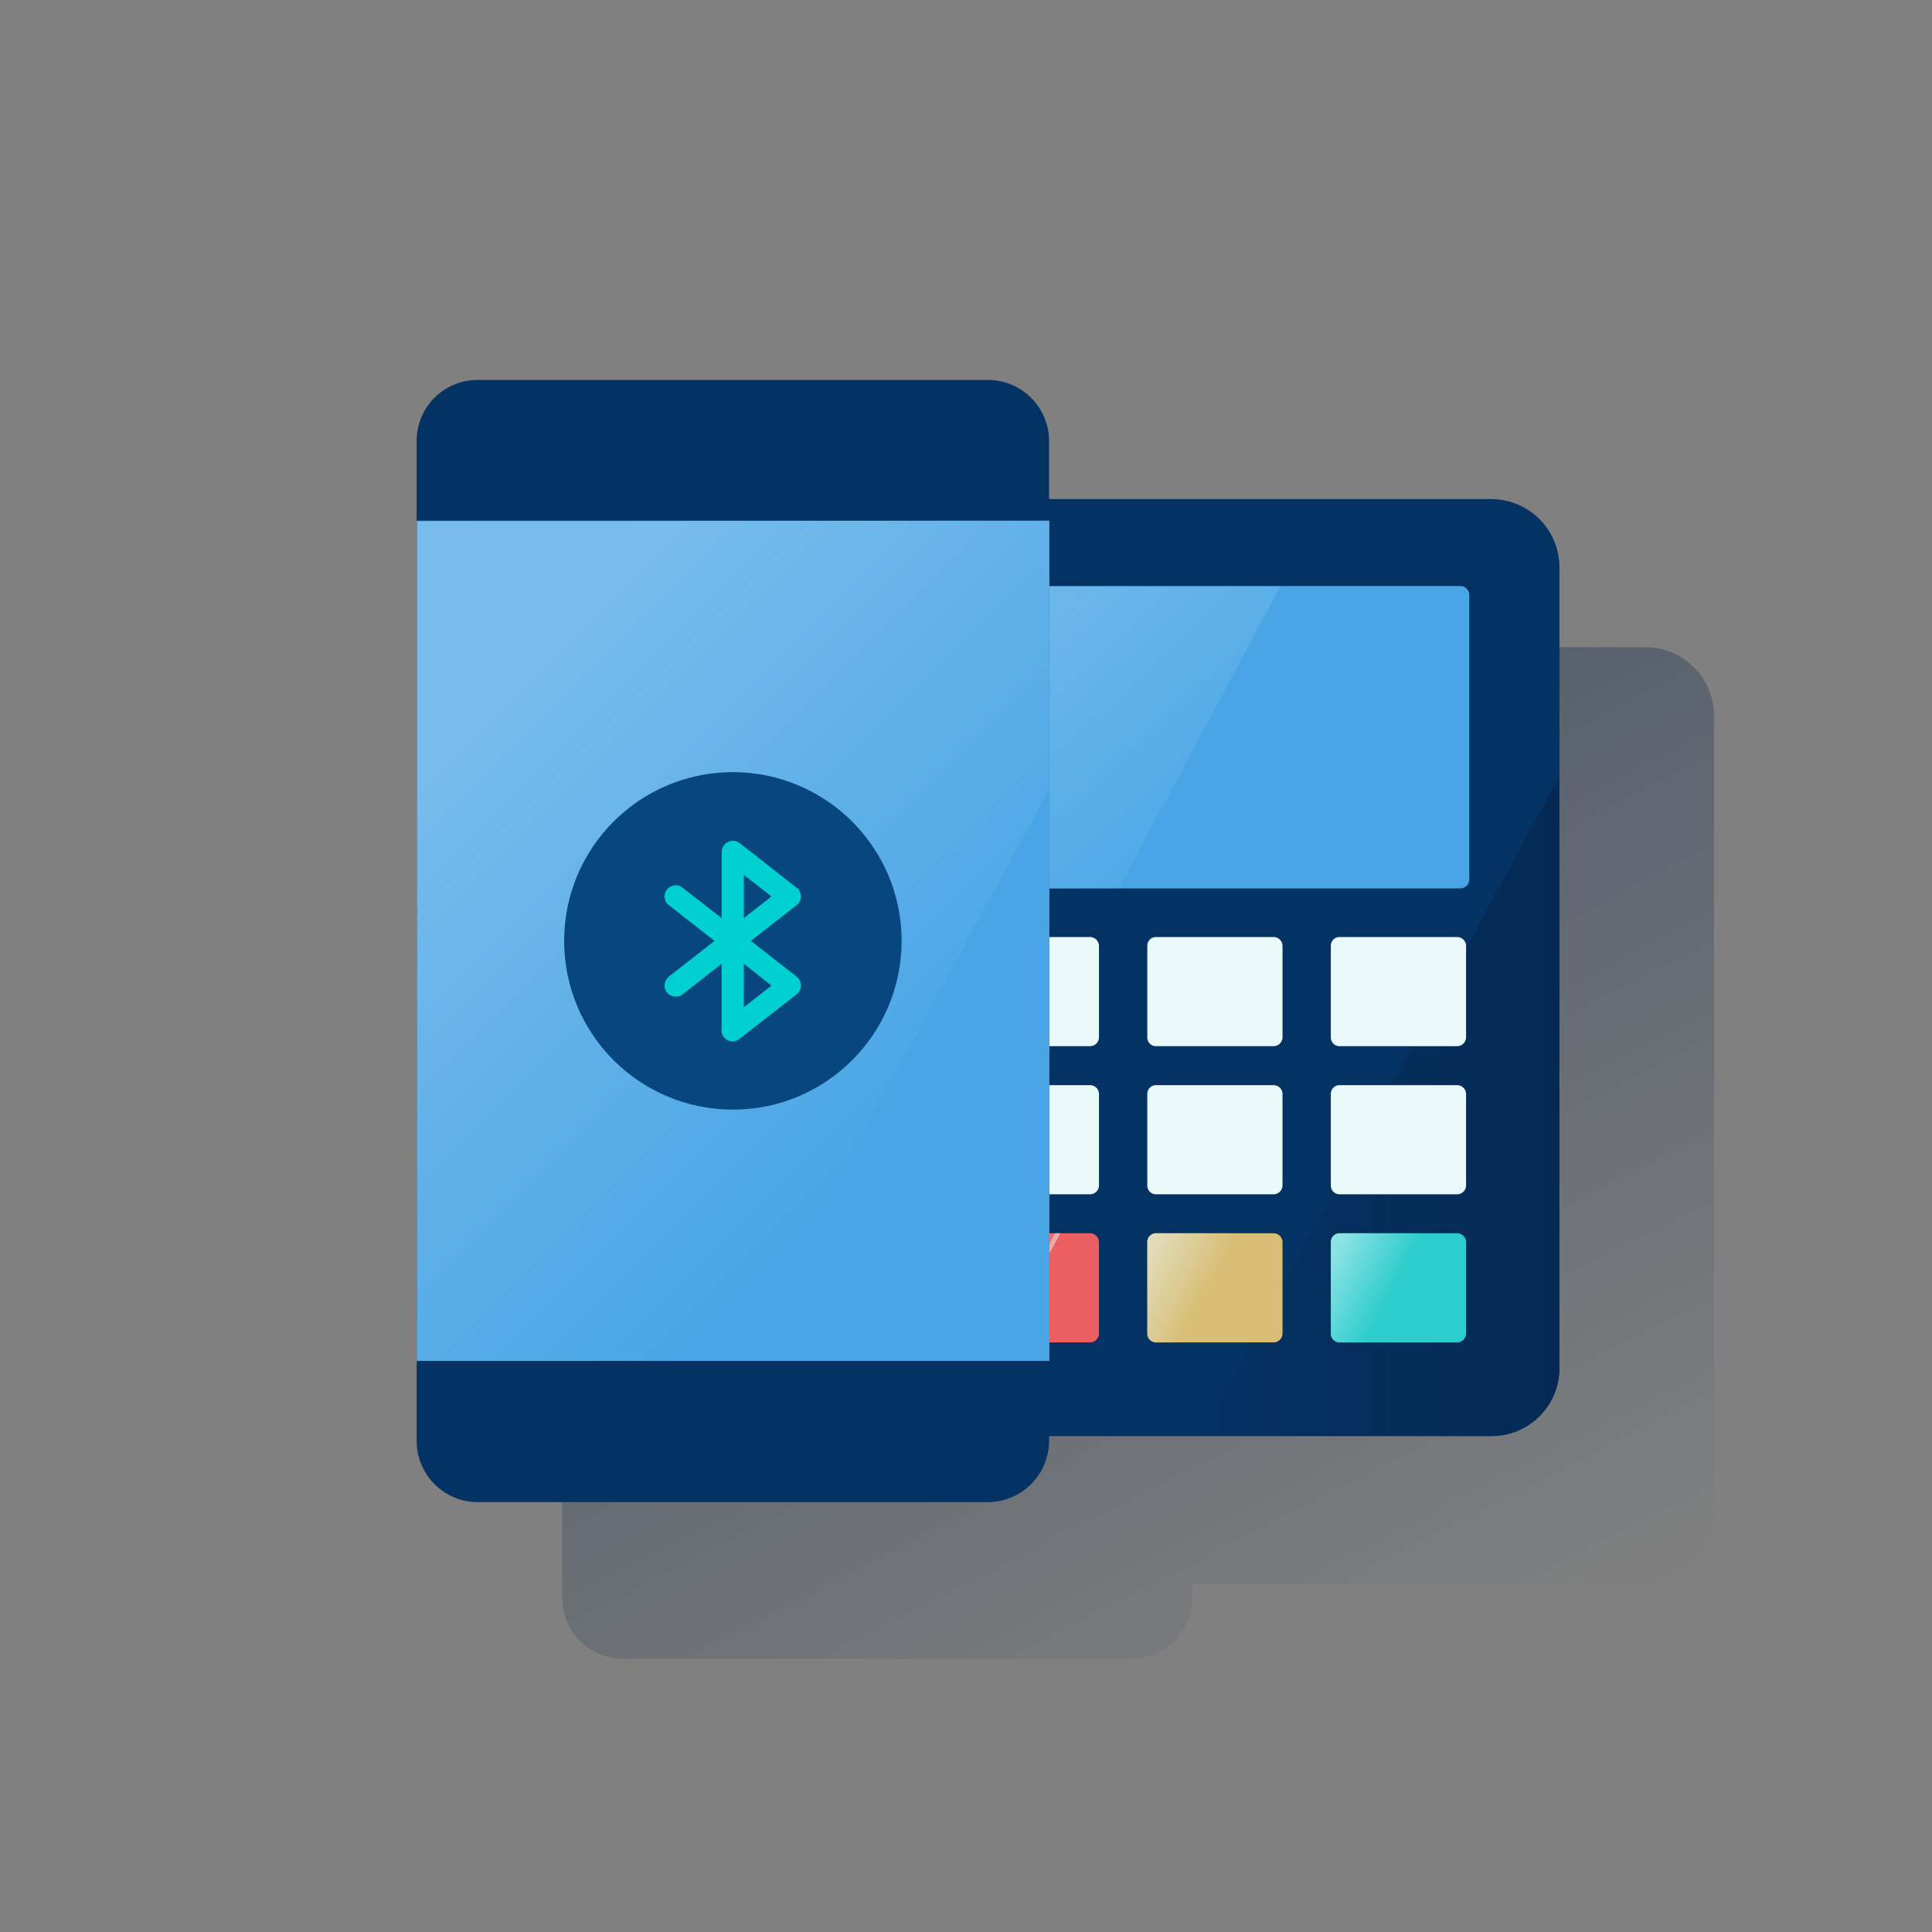
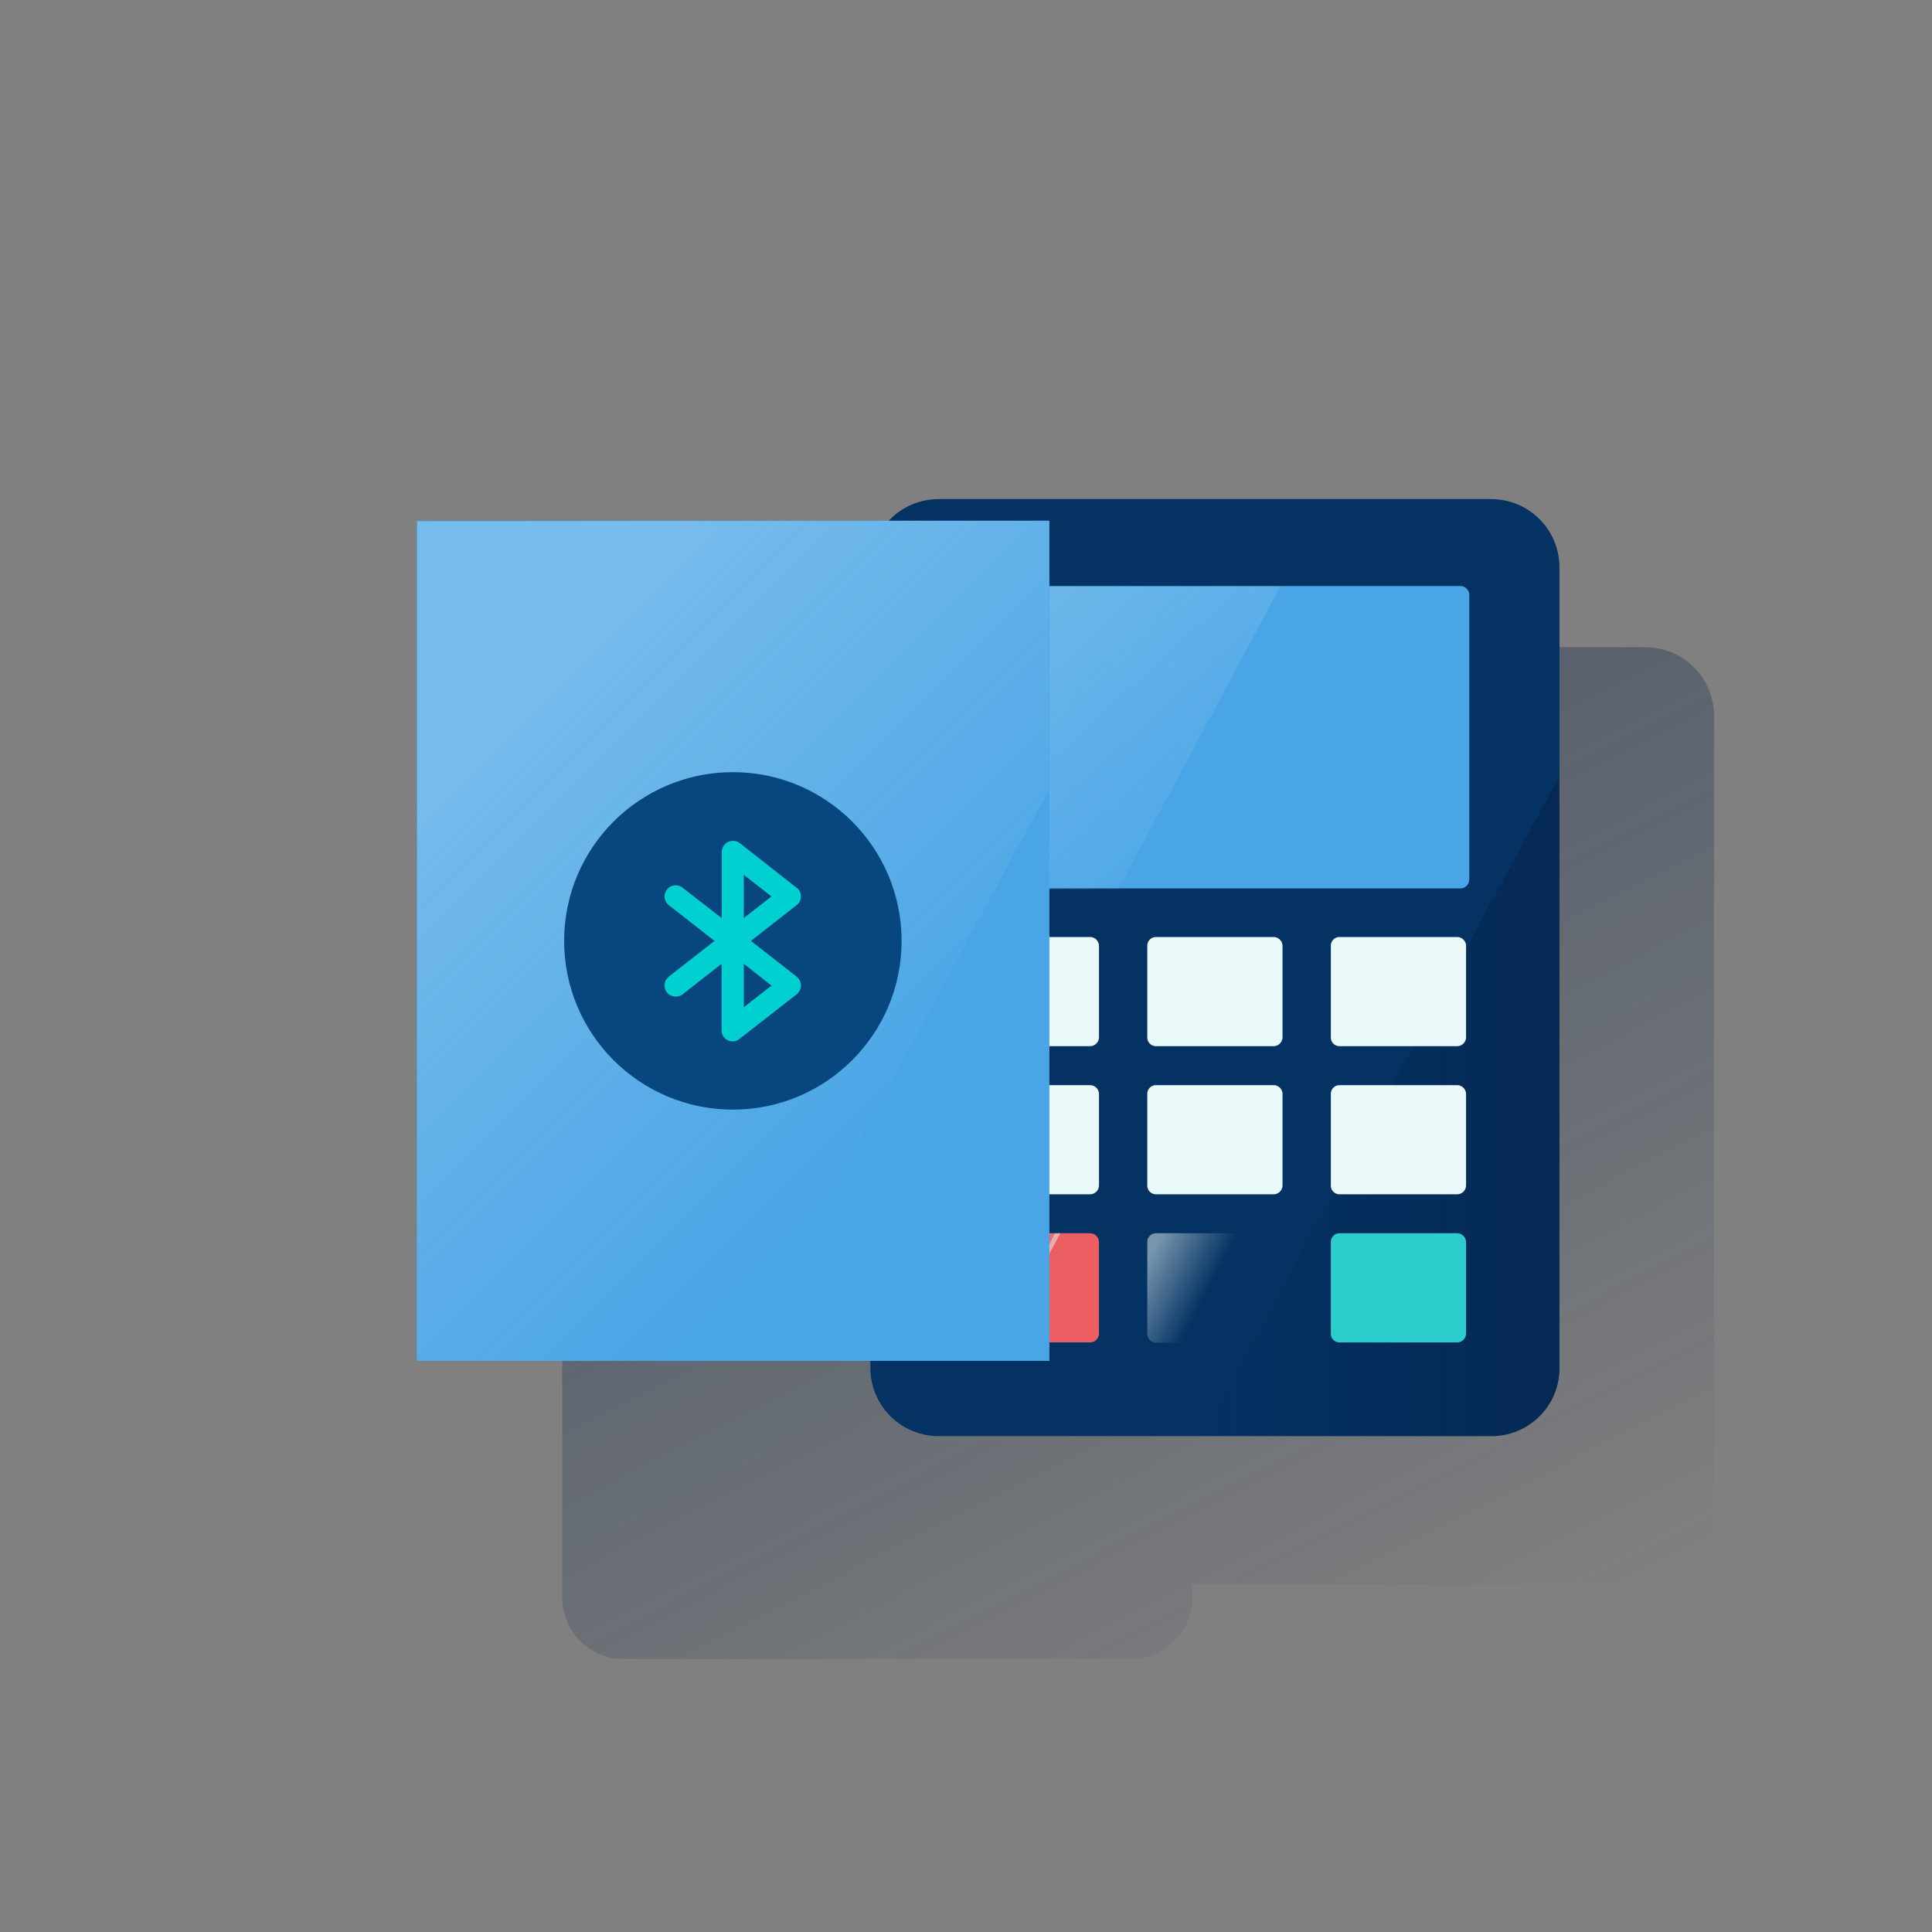
<svg xmlns="http://www.w3.org/2000/svg" xmlns:xlink="http://www.w3.org/1999/xlink" id="Capa_1" data-name="Capa 1" viewBox="0 0 600 600">
  <rect x="0" y="0" width="600" height="600" fill="#808080" stroke="none" />
  <defs>
    <style>.cls-1{fill:url(#Degradado_sin_nombre);}.cls-2{fill:#043263;}.cls-3{fill:url(#Degradado_sin_nombre_13);}.cls-4{fill:#49a5e6;}.cls-14,.cls-5{opacity:0.5;}.cls-6{fill:url(#Degradado_sin_nombre_3);}.cls-7{fill:#eaf9fa;}.cls-8{fill:#2dcccd;}.cls-9{fill:#eb5e62;}.cls-10{fill:#d8be75;}.cls-11{fill:url(#Degradado_sin_nombre_4);}.cls-12{fill:url(#Degradado_sin_nombre_5);}.cls-13{fill:url(#Degradado_sin_nombre_6);}.cls-14{isolation:isolate;fill:url(#Degradado_sin_nombre_7);}.cls-15{fill:#08467f;}.cls-16{fill:#00d0cf;}</style>
    <linearGradient id="Degradado_sin_nombre" x1="-434.28" y1="559.84" x2="-433.73" y2="558.79" gradientTransform="matrix(357.7, 0, 0, -348.43, 155589.2, 195228.79)" gradientUnits="userSpaceOnUse">
      <stop offset="0" stop-color="#072146" stop-opacity="0.5" />
      <stop offset="1" stop-color="#072146" stop-opacity="0" />
    </linearGradient>
    <linearGradient id="Degradado_sin_nombre_13" x1="-429.98" y1="556.97" x2="-430.98" y2="556.97" gradientTransform="matrix(111, 0, 0, -205, 48211, 114521.6)" xlink:href="#Degradado_sin_nombre" />
    <linearGradient id="Degradado_sin_nombre_3" x1="-430.32" y1="550.66" x2="-429.61" y2="549.92" gradientTransform="matrix(98.89, 0, 0, -94.08, 42856.09, 51989.04)" gradientUnits="userSpaceOnUse">
      <stop offset="0" stop-color="#eaf9fa" stop-opacity="0.5" />
      <stop offset="1" stop-color="#eaf9fa" stop-opacity="0.1" />
    </linearGradient>
    <linearGradient id="Degradado_sin_nombre_4" x1="-417.19" y1="528.36" x2="-416.6" y2="528.01" gradientTransform="matrix(30, 0, 0, -34, 12815.8, 18354.2)" gradientUnits="userSpaceOnUse">
      <stop offset="0" stop-color="#eaf9fa" stop-opacity="0.4" />
      <stop offset="1" stop-color="#eaf9fa" stop-opacity="0.1" />
      <stop offset="1" stop-color="#eaf9fa" stop-opacity="0.5" />
    </linearGradient>
    <linearGradient id="Degradado_sin_nombre_5" x1="-417.19" y1="528.36" x2="-416.6" y2="528.01" gradientTransform="matrix(30, 0, 0, -34, 12872.8, 18354.2)" gradientUnits="userSpaceOnUse">
      <stop offset="0" stop-color="#eaf9fa" stop-opacity="0.5" />
      <stop offset="1" stop-color="#eaf9fa" stop-opacity="0" />
    </linearGradient>
    <linearGradient id="Degradado_sin_nombre_6" x1="-417.15" y1="528.36" x2="-416.56" y2="528.01" gradientTransform="matrix(30, 0, 0, -34, 12928.8, 18354.2)" xlink:href="#Degradado_sin_nombre_5" />
    <linearGradient id="Degradado_sin_nombre_7" x1="155.56" y1="-1194.76" x2="287.84" y2="-1327.04" gradientTransform="matrix(1, 0, 0, -1, 0, -974.8)" gradientUnits="userSpaceOnUse">
      <stop offset="0" stop-color="#fff" stop-opacity="0.5" />
      <stop offset="1" stop-color="#ecf7f8" stop-opacity="0" />
    </linearGradient>
  </defs>
  <path id="Combined-Shape" class="cls-1" d="M351.3,166.6a19,19,0,0,1,19,19h0V201H511.2a21.3,21.3,0,0,1,21.1,20.8V470.9A21.1,21.1,0,0,1,511.2,492H370.3v4.2a19.1,19.1,0,0,1-18.7,19h-158a19,19,0,0,1-19-19h0V185.6a19,19,0,0,1,19-19Z" />
  <path id="Path" class="cls-2" d="M463.1,446H291.5a21.2,21.2,0,0,1-21.2-21.2h0V176.2A21.2,21.2,0,0,1,291.5,155H463.1a21.2,21.2,0,0,1,21.2,21.2h0V424.8a21.1,21.1,0,0,1-21,21.2h-.2Z" />
  <path id="Path-2" class="cls-3" d="M373.3,446h89.8a21.1,21.1,0,0,0,21.2-21h0V241Z" />
  <path id="Path-3" class="cls-4" d="M302.1,182H453.5a2.79,2.79,0,0,1,2.8,2.7h0v88.4a2.79,2.79,0,0,1-2.7,2.8H302.1a2.79,2.79,0,0,1-2.8-2.7h0V184.8a2.7,2.7,0,0,1,2.6-2.8Z" />
  <g id="Group" class="cls-5">
    <path id="Path-4" class="cls-6" d="M301.3,182.2a2.5,2.5,0,0,0-2.5,2.5h0v89a2.5,2.5,0,0,0,2.4,2.5h46.1l50.3-94.1H301.3Z" />
  </g>
  <path id="Path-5" class="cls-7" d="M302,291h36.5a2.79,2.79,0,0,1,2.8,2.7h0v28.4a2.79,2.79,0,0,1-2.7,2.8H302a2.7,2.7,0,0,1-2.7-2.7h0V293.8a2.7,2.7,0,0,1,2.6-2.8Z" />
  <path id="Path-6" class="cls-7" d="M359,291h36.5a2.79,2.79,0,0,1,2.8,2.7h0v28.4a2.79,2.79,0,0,1-2.7,2.8H359a2.7,2.7,0,0,1-2.7-2.7h0V293.8a2.7,2.7,0,0,1,2.6-2.8Z" />
  <path id="Path-7" class="cls-7" d="M416,291h36.5a2.79,2.79,0,0,1,2.8,2.7h0v28.4a2.79,2.79,0,0,1-2.7,2.8H416a2.7,2.7,0,0,1-2.7-2.7h0V293.8a2.7,2.7,0,0,1,2.6-2.8Z" />
  <path id="Path-8" class="cls-7" d="M302,337h36.5a2.79,2.79,0,0,1,2.8,2.7h0v28.4a2.79,2.79,0,0,1-2.7,2.8H302a2.7,2.7,0,0,1-2.7-2.7h0V339.8a2.7,2.7,0,0,1,2.6-2.8Z" />
  <path id="Path-9" class="cls-7" d="M359,337h36.5a2.79,2.79,0,0,1,2.8,2.7h0v28.4a2.79,2.79,0,0,1-2.7,2.8H359a2.7,2.7,0,0,1-2.7-2.7h0V339.8a2.7,2.7,0,0,1,2.6-2.8Z" />
  <path id="Path-10" class="cls-7" d="M416,337h36.5a2.79,2.79,0,0,1,2.8,2.7h0v28.4a2.79,2.79,0,0,1-2.7,2.8H416a2.7,2.7,0,0,1-2.7-2.7h0V339.8a2.7,2.7,0,0,1,2.6-2.8Z" />
-   <path id="Path-11" class="cls-8" d="M416,383h36.5a2.79,2.79,0,0,1,2.8,2.7h0v28.4a2.79,2.79,0,0,1-2.7,2.8H416a2.7,2.7,0,0,1-2.7-2.7h0V385.8a2.7,2.7,0,0,1,2.6-2.8Z" />
+   <path id="Path-11" class="cls-8" d="M416,383h36.5a2.79,2.79,0,0,1,2.8,2.7v28.4a2.79,2.79,0,0,1-2.7,2.8H416a2.7,2.7,0,0,1-2.7-2.7h0V385.8a2.7,2.7,0,0,1,2.6-2.8Z" />
  <path id="Path-12" class="cls-9" d="M302,383h36.5a2.79,2.79,0,0,1,2.8,2.7h0v28.4a2.79,2.79,0,0,1-2.7,2.8H302a2.7,2.7,0,0,1-2.7-2.7h0V385.8a2.7,2.7,0,0,1,2.6-2.8Z" />
-   <path id="Path-13" class="cls-10" d="M359,383h36.5a2.79,2.79,0,0,1,2.8,2.7h0v28.4a2.79,2.79,0,0,1-2.7,2.8H359a2.7,2.7,0,0,1-2.7-2.7h0V385.8a2.7,2.7,0,0,1,2.6-2.8Z" />
  <path id="Path-14" class="cls-11" d="M302.1,417H311l18.3-34H302.1a2.7,2.7,0,0,0-2.8,2.6h0v28.6A2.8,2.8,0,0,0,302.1,417Z" />
  <path id="Path-15" class="cls-12" d="M359.1,417H368l18.3-34H359.1a2.7,2.7,0,0,0-2.8,2.6h0v28.6A2.8,2.8,0,0,0,359.1,417Z" />
-   <path id="Path-16" class="cls-13" d="M416.1,417H425l18.3-34H416.1a2.7,2.7,0,0,0-2.8,2.6h0v28.6A2.8,2.8,0,0,0,416.1,417Z" />
-   <path class="cls-2" d="M148.3,118H306.9a19,19,0,0,1,18.9,19V447.5a19.1,19.1,0,0,1-18.9,19H148.3a19,19,0,0,1-18.9-19V137a18.9,18.9,0,0,1,18.8-19Z" />
  <rect class="cls-4" x="129.4" y="161.7" width="196.5" height="260.94" />
  <polygon class="cls-14" points="129.6 161.9 129.6 422.5 229.8 422.7 325.8 245.2 325.8 161.7 129.6 161.9" />
  <circle class="cls-15" cx="227.6" cy="292.2" r="52.4" />
  <path class="cls-16" d="M247.4,303.3l-14.2-11.1,14.2-11.1a3.41,3.41,0,0,0,.63-4.77l0,0h0a1.72,1.72,0,0,0-.6-.6l-17.7-13.9a3.5,3.5,0,0,0-4.9.7,3.8,3.8,0,0,0-.7,2.1v20.5L212,275.7a3.45,3.45,0,1,0-4.3,5.4l14.2,11.1-14.2,11.1a3.6,3.6,0,0,0-.6,4.9,3.68,3.68,0,0,0,2.8,1.3,3.27,3.27,0,0,0,2.1-.7l12.1-9.5v20.6a3.4,3.4,0,0,0,5.6,2.7l17.7-13.8a3.51,3.51,0,0,0,.6-4.9h0l-.6-.6ZM231,271.7l8.6,6.7-8.6,6.7Zm0,41.1V299.3l8.6,6.8Z" />
</svg>